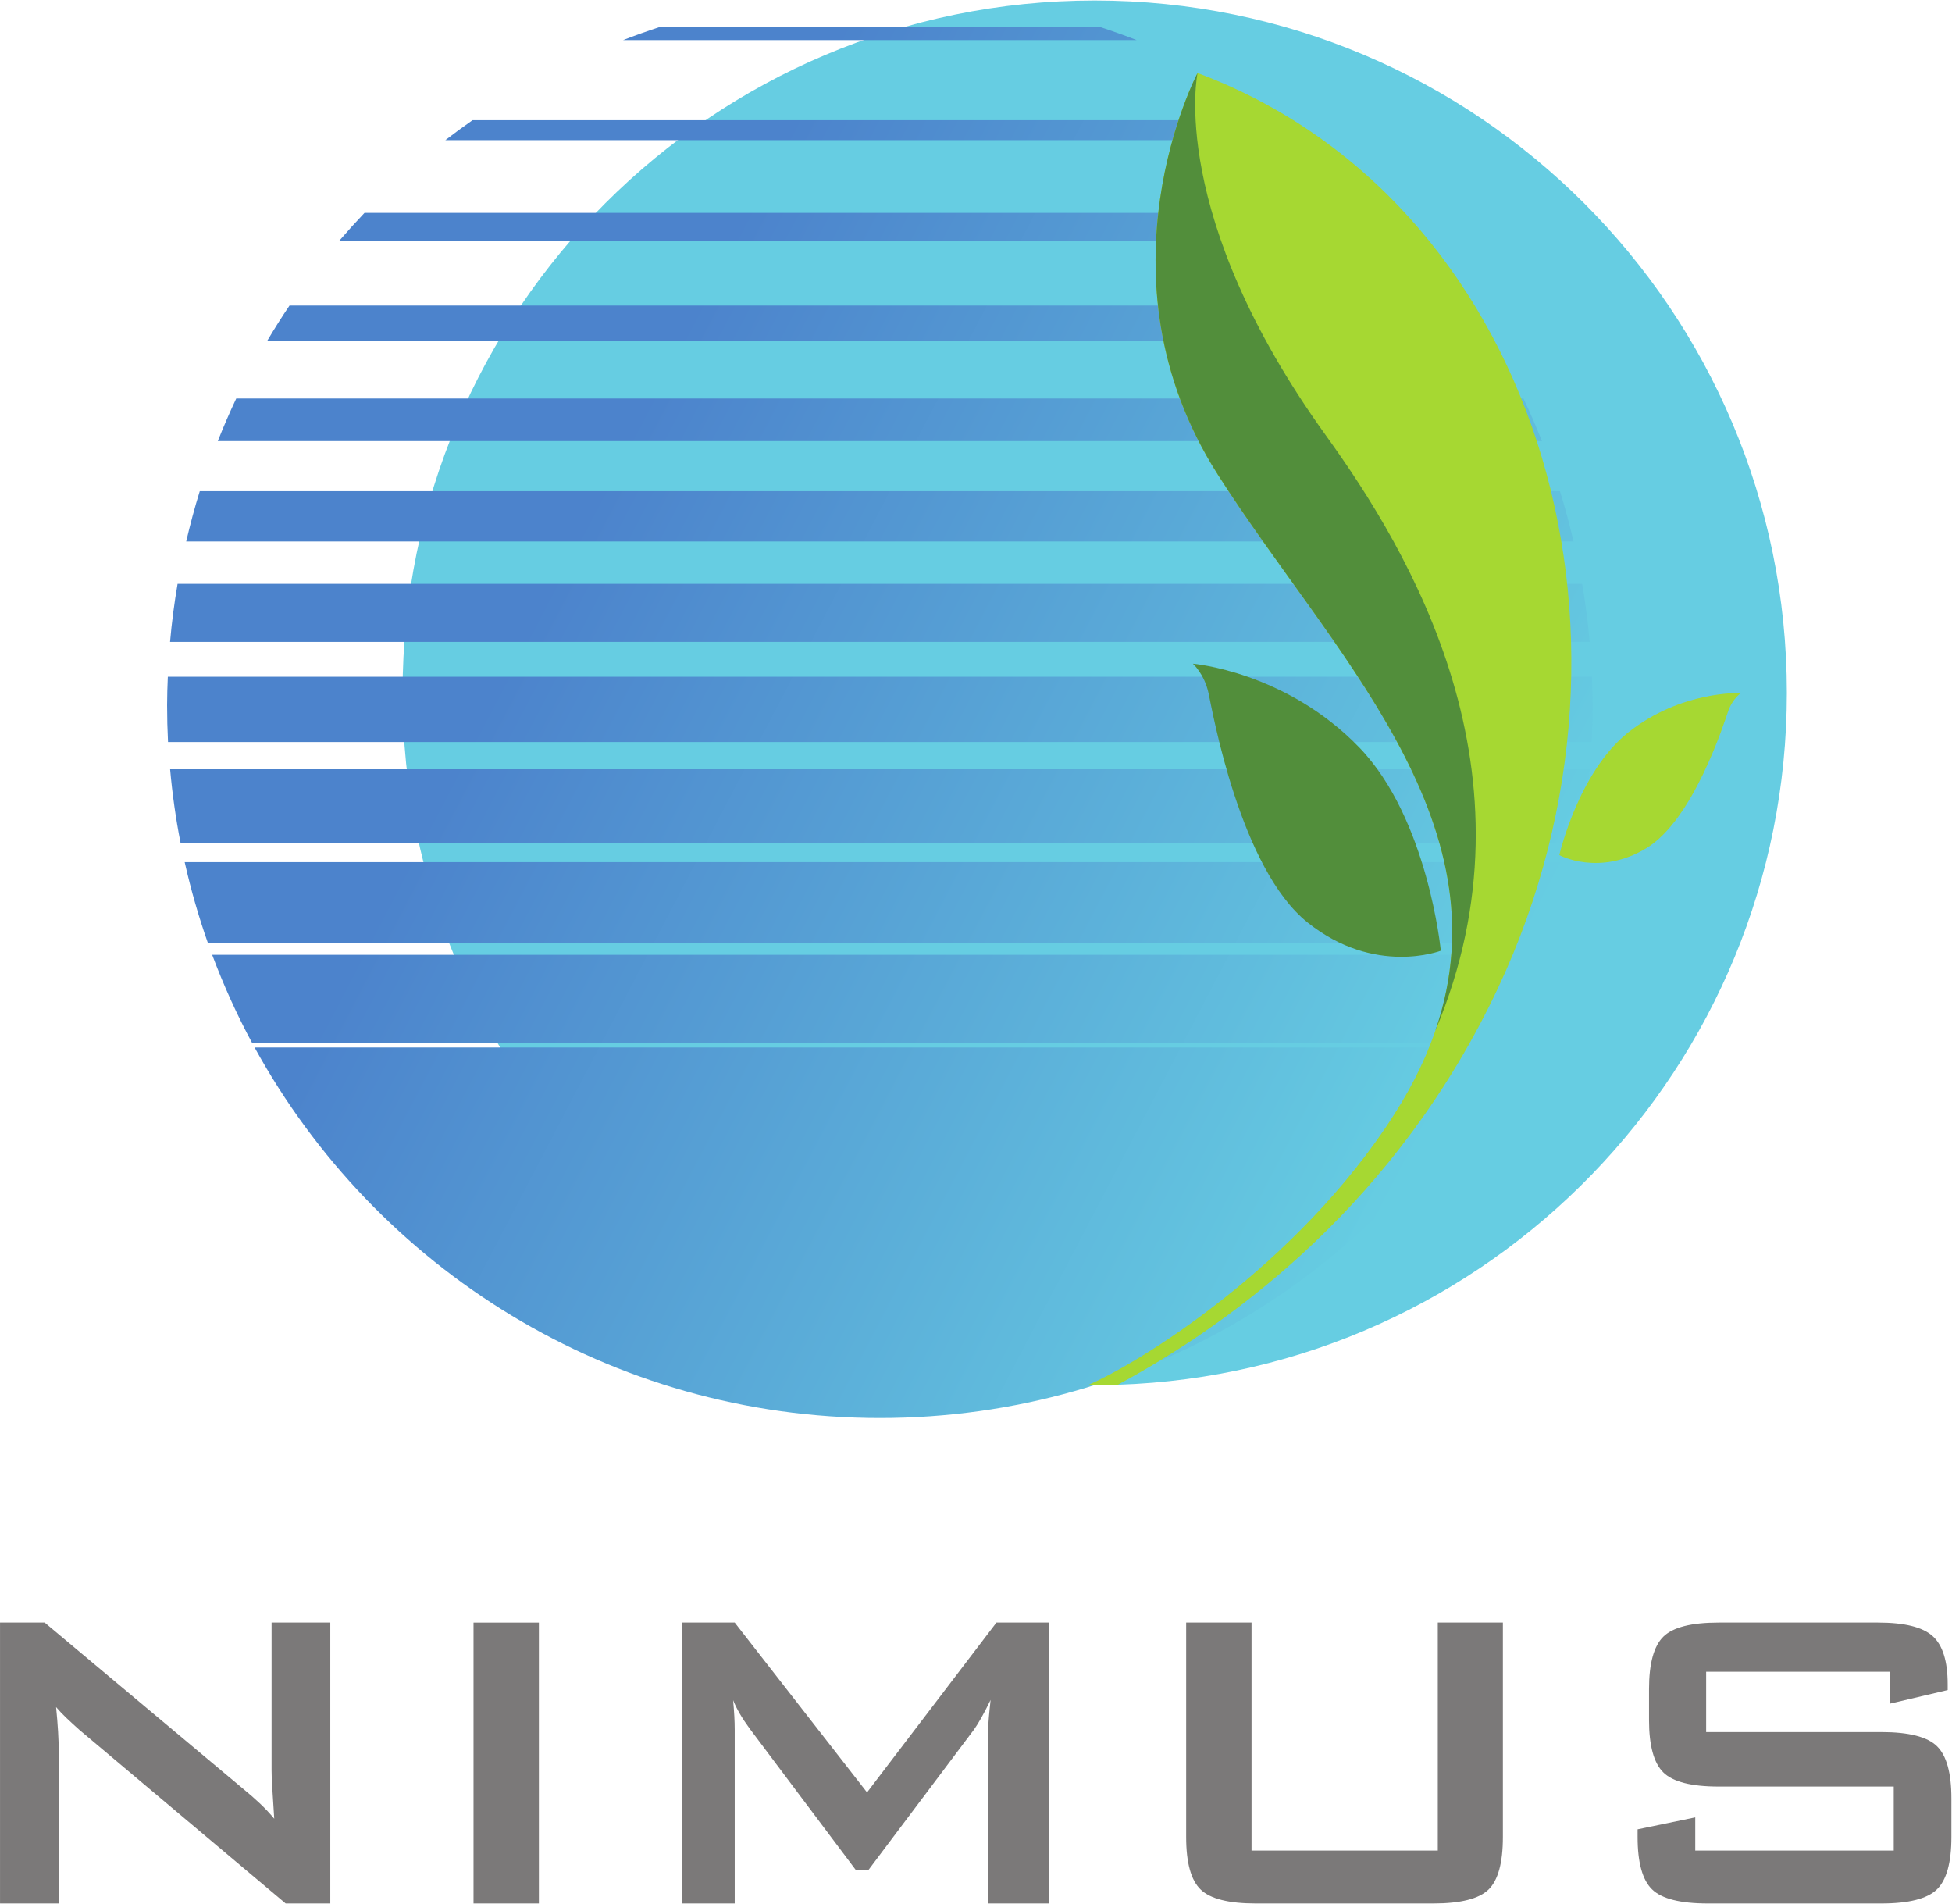
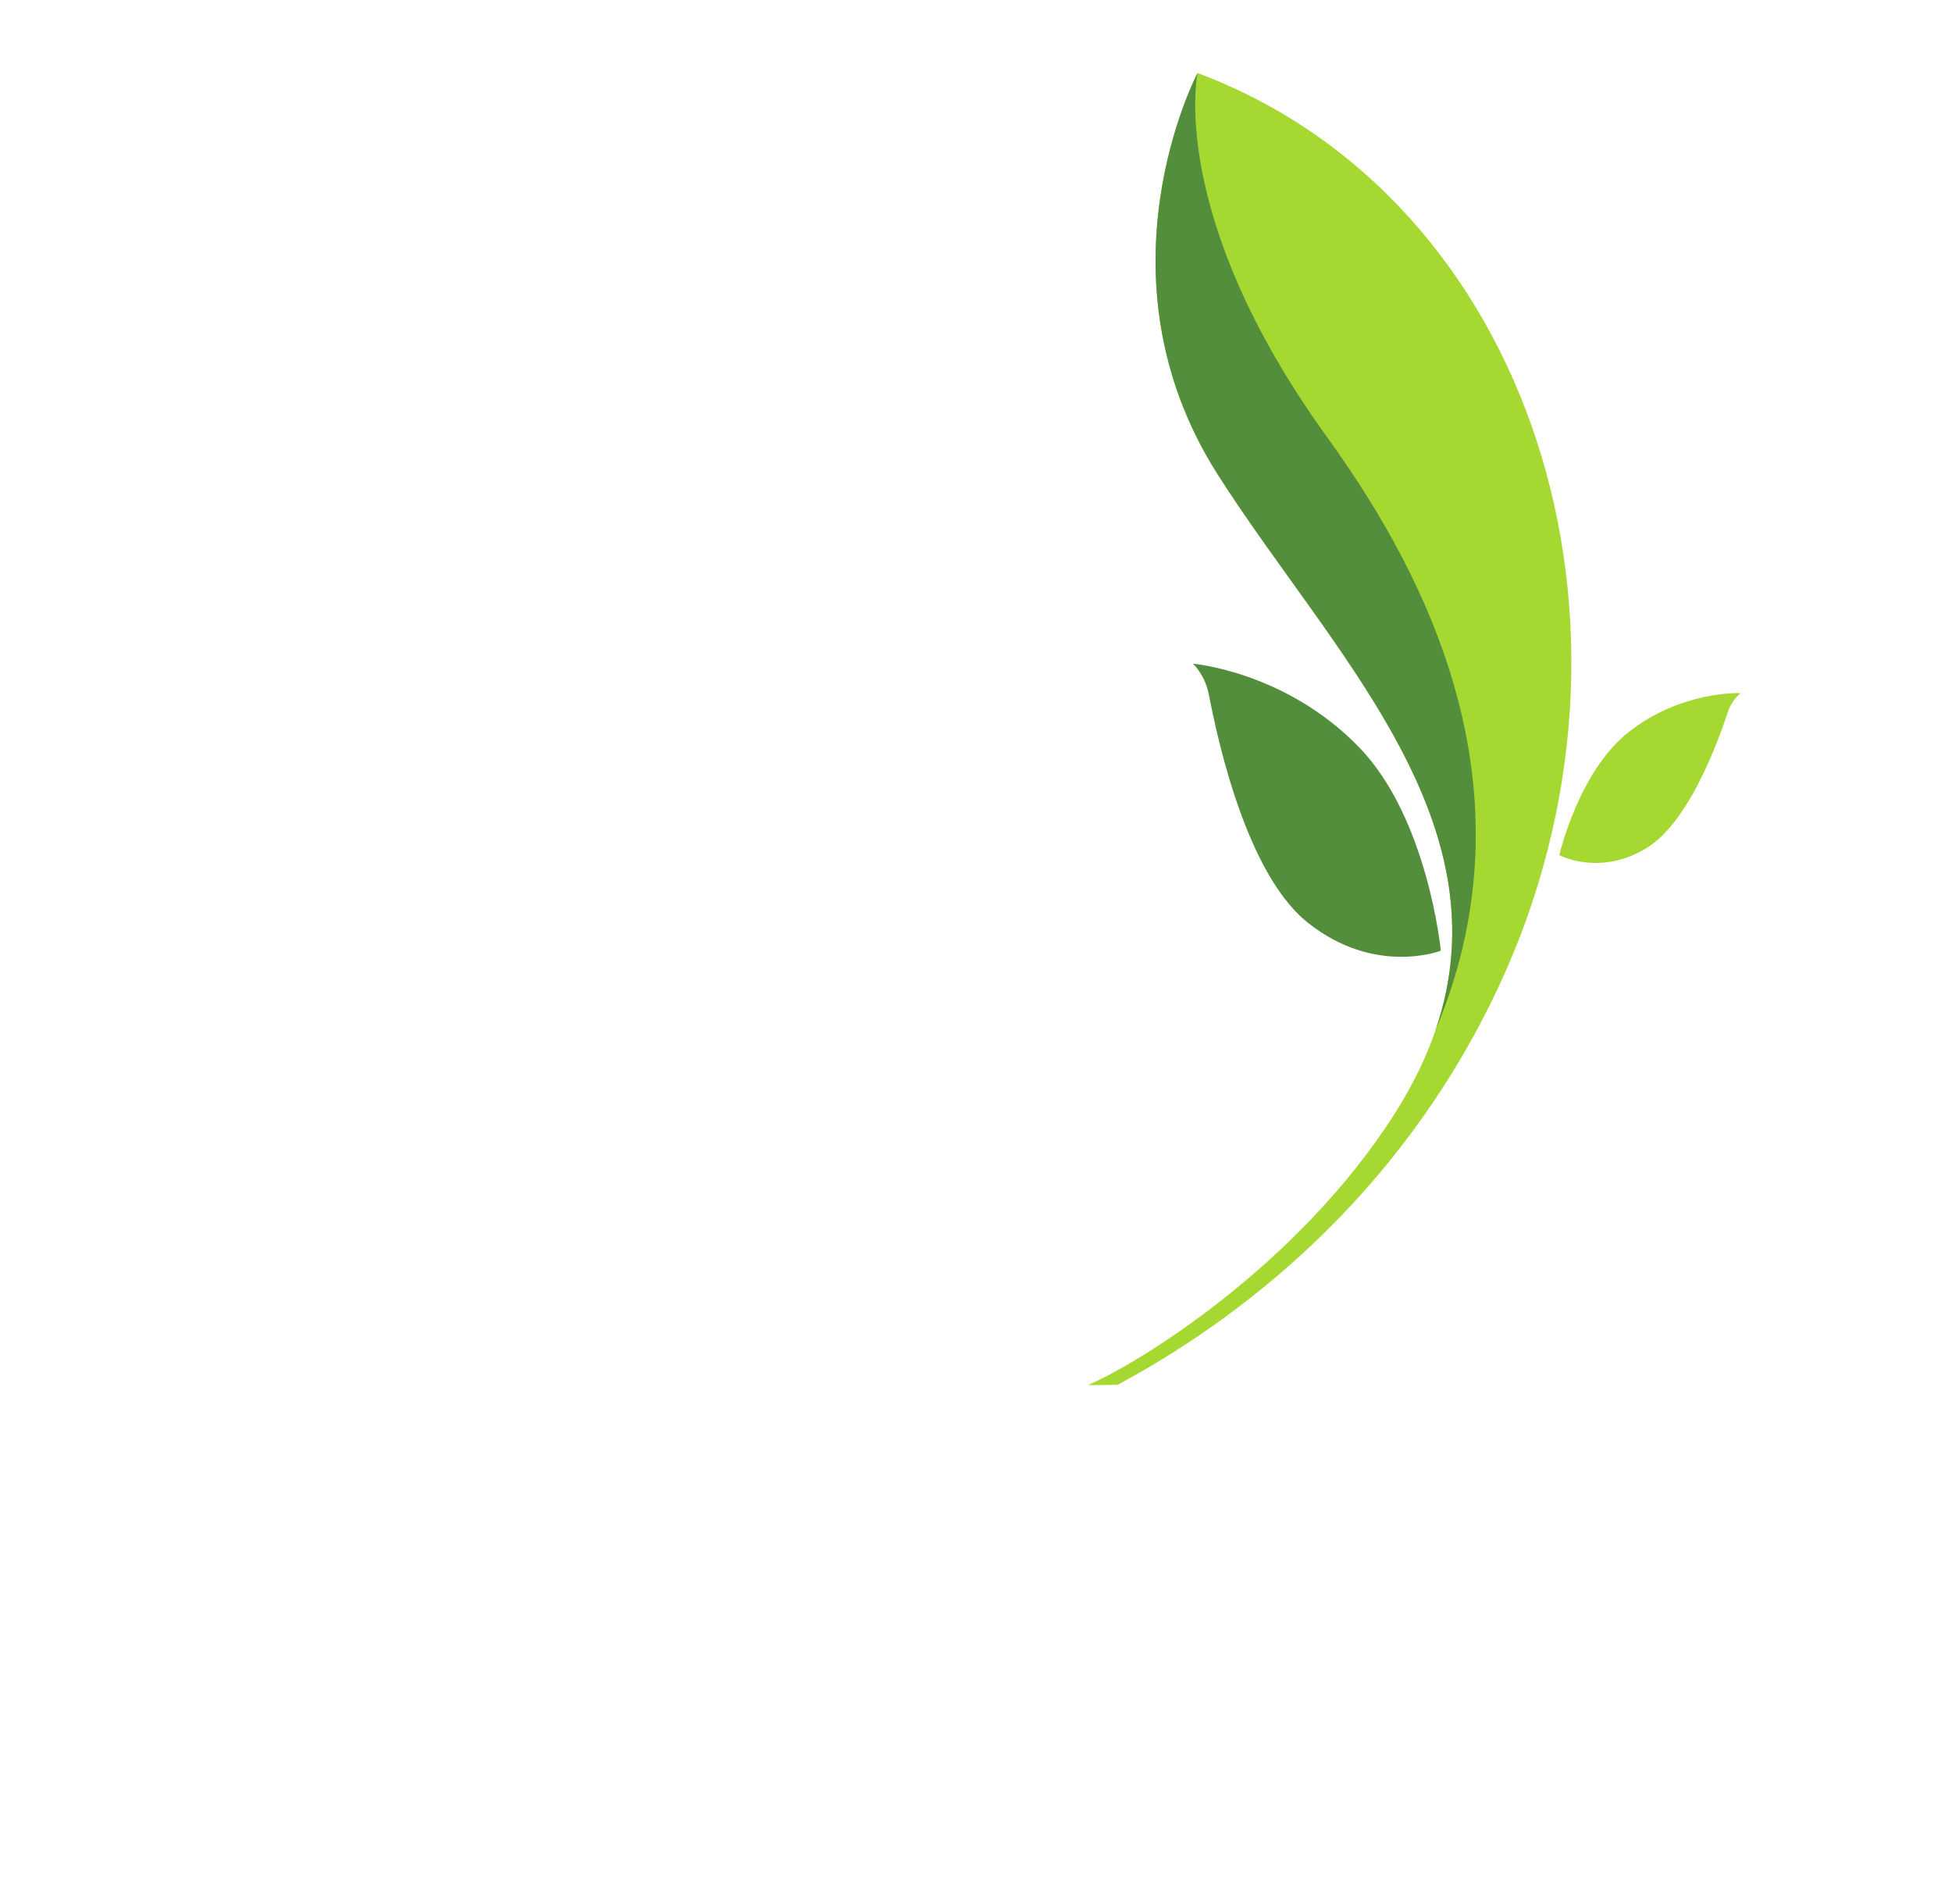
<svg xmlns="http://www.w3.org/2000/svg" xml:space="preserve" id="svg2" version="1.1" viewBox="32.9 36.82 312.15 304.35">
  <defs id="defs6">
    <clipPath id="clipPath18" clipPathUnits="userSpaceOnUse">
-       <path id="path16" d="M 0,283.465 H 283.465 V 0 H 0 Z" />
-     </clipPath>
+       </clipPath>
    <linearGradient id="linearGradient58" spreadMethod="pad" gradientTransform="matrix(109.987,-57.285,-57.285,-109.987,92.982,190.439)" gradientUnits="userSpaceOnUse" y2="0" x2="1" y1="0" x1="0">
      <stop id="stop54" offset="0" style="stop-opacity:1;stop-color:#4c83cc" />
      <stop id="stop56" offset="1" style="stop-opacity:1;stop-color:#66cde2" />
    </linearGradient>
    <clipPath id="clipPath68" clipPathUnits="userSpaceOnUse">
      <path id="path66" d="M 0,283.465 H 283.465 V 0 H 0 Z" />
    </clipPath>
  </defs>
  <g transform="matrix(1.333,0,0,-1.333,0,377.953)" id="g10">
    <g id="g12">
      <g clip-path="url(#clipPath18)" id="g14">
        <g transform="translate(24.684,27.612)" id="g20">
          <path id="path22" style="fill:#7b7979;fill-opacity:1;fill-rule:nonzero;stroke:none" d="M 0,0 V 33.693 H 5.354 L 29.07,13.834 c 0.808,-0.659 1.52,-1.28 2.136,-1.864 0.616,-0.585 1.18,-1.186 1.69,-1.802 -0.127,1.892 -0.213,3.23 -0.255,4.017 -0.043,0.786 -0.064,1.391 -0.064,1.817 v 17.691 h 7.044 L 39.621,0 H 34.267 L 9.53,20.815 C 8.936,21.346 8.415,21.824 7.969,22.249 7.522,22.674 7.107,23.11 6.726,23.557 6.831,22.515 6.911,21.532 6.965,20.607 7.018,19.684 7.044,18.881 7.044,18.201 V 0 Z" />
        </g>
        <path id="path24" style="fill:#7b7979;fill-opacity:1;fill-rule:nonzero;stroke:none" d="m 81.487,61.305 h 7.842 V 27.612 h -7.842 z" />
        <g transform="translate(106.478,27.612)" id="g26">
          <path id="path28" style="fill:#7b7979;fill-opacity:1;fill-rule:nonzero;stroke:none" d="M 0,0 V 33.693 H 6.343 L 22.217,13.324 37.741,33.693 h 6.28 V 0 h -7.268 v 20.815 c 0,0.404 0.025,0.914 0.08,1.53 0.053,0.616 0.121,1.307 0.207,2.072 -0.426,-0.871 -0.798,-1.589 -1.117,-2.151 -0.318,-0.564 -0.605,-1.026 -0.86,-1.387 L 22.408,4.048 H 20.847 L 8.16,20.942 C 7.692,21.58 7.294,22.181 6.965,22.743 6.635,23.307 6.364,23.854 6.151,24.385 6.216,23.684 6.264,23.046 6.295,22.473 6.327,21.898 6.343,21.346 6.343,20.815 V 0 Z" />
        </g>
        <g transform="translate(174.82,61.305)" id="g30">
-           <path id="path32" style="fill:#7b7979;fill-opacity:1;fill-rule:nonzero;stroke:none" d="M 0,0 V -27.35 H 22.345 V 0 h 7.809 v -25.725 c 0,-3.081 -0.573,-5.179 -1.72,-6.295 -1.148,-1.116 -3.359,-1.673 -6.631,-1.673 H 0.51 c -3.251,0 -5.456,0.557 -6.614,1.673 -1.159,1.116 -1.738,3.214 -1.738,6.295 l 0,25.725 z" />
+           <path id="path32" style="fill:#7b7979;fill-opacity:1;fill-rule:nonzero;stroke:none" d="M 0,0 V -27.35 H 22.345 V 0 v -25.725 c 0,-3.081 -0.573,-5.179 -1.72,-6.295 -1.148,-1.116 -3.359,-1.673 -6.631,-1.673 H 0.51 c -3.251,0 -5.456,0.557 -6.614,1.673 -1.159,1.116 -1.738,3.214 -1.738,6.295 l 0,25.725 z" />
        </g>
        <g transform="translate(251.417,55.408)" id="g34">
-           <path id="path36" style="fill:#7b7979;fill-opacity:1;fill-rule:nonzero;stroke:none" d="m 0,0 h -22.058 v -7.236 h 21.006 c 3.294,0 5.52,-0.563 6.678,-1.69 1.158,-1.126 1.737,-3.219 1.737,-6.279 v -4.622 c 0,-3.06 -0.579,-5.153 -1.737,-6.279 -1.158,-1.127 -3.384,-1.69 -6.678,-1.69 h -20.814 c -3.295,0 -5.521,0.563 -6.679,1.69 -1.158,1.126 -1.737,3.219 -1.737,6.279 v 0.925 l 6.917,1.434 v -3.984 H 0.446 v 7.681 H -20.56 c -3.273,0 -5.482,0.563 -6.63,1.69 -1.148,1.126 -1.721,3.22 -1.721,6.279 v 3.73 c 0,3.06 0.573,5.153 1.721,6.28 1.148,1.126 3.357,1.689 6.63,1.689 h 19.125 c 3.167,0 5.351,-0.542 6.551,-1.626 1.2,-1.083 1.801,-3.007 1.801,-5.769 V -2.199 L 0,-3.825 Z" />
-         </g>
+           </g>
        <g transform="translate(156.006,255.852)" id="g38">
-           <path id="path40" style="fill:#66cde2;fill-opacity:1;fill-rule:nonzero;stroke:none" d="m 0,0 c 45.861,0 83.034,-37.173 83.034,-83.033 0,-44.931 -35.688,-81.529 -80.266,-82.989 -0.916,-0.029 -1.84,-0.043 -2.768,-0.043 -0.269,0 -0.537,0 -0.805,0.007 -45.488,0.427 -82.227,37.434 -82.227,83.025 C -83.032,-37.173 -45.859,0 0,0" />
-         </g>
+           </g>
      </g>
    </g>
    <g id="g42">
      <g id="g44">
        <g id="g50">
          <g id="g52">
-             <path id="path60" style="fill:url(#linearGradient58);stroke:none" d="m 103.707,252.634 c -1.444,-0.472 -2.866,-0.981 -4.272,-1.526 v 0 h 61.601 c -1.405,0.545 -2.828,1.054 -4.27,1.526 v 0 z M 81.365,241.493 c -1.106,-0.772 -2.195,-1.57 -3.261,-2.392 v 0 h 104.264 c -1.07,0.822 -2.155,1.62 -3.262,2.392 v 0 z M 68.408,230.378 c -1.028,-1.08 -2.029,-2.185 -3.008,-3.319 v 0 h 129.668 c -0.973,1.134 -1.977,2.239 -3.008,3.319 v 0 z m -8.997,-11.116 c -0.938,-1.381 -1.825,-2.802 -2.684,-4.242 v 0 h 147.017 c -0.861,1.44 -1.744,2.861 -2.682,4.242 v 0 z M 53.023,208.12 c -0.794,-1.674 -1.526,-3.383 -2.215,-5.113 v 0 h 158.853 c -0.692,1.73 -1.418,3.439 -2.22,5.113 v 0 z m -4.375,-11.116 c -0.619,-1.98 -1.152,-3.998 -1.631,-6.036 v 0 h 166.435 c -0.479,2.038 -1.012,4.056 -1.632,6.036 v 0 z m -2.663,-11.115 c -0.394,-2.291 -0.699,-4.615 -0.903,-6.962 v 0 h 170.303 c -0.203,2.347 -0.506,4.671 -0.902,6.962 v 0 z m -1.17,-11.143 c -0.047,-1.13 -0.087,-2.26 -0.087,-3.398 v 0 c 0,-1.488 0.037,-2.965 0.111,-4.43 v 0 h 170.787 c 0.075,1.465 0.115,2.942 0.115,4.43 v 0 c 0,1.138 -0.043,2.268 -0.087,3.398 v 0 z m 0.274,-11.094 c 0.266,-2.979 0.681,-5.921 1.247,-8.805 v 0 h 167.797 c 0.565,2.884 0.98,5.826 1.245,8.805 v 0 z m 1.748,-11.142 c 0.741,-3.303 1.669,-6.531 2.777,-9.676 v 0 h 161.239 c 1.111,3.145 2.038,6.373 2.778,9.676 v 0 z m 3.298,-11.115 c 1.368,-3.658 2.971,-7.2 4.807,-10.601 v 0 h 150.584 c 1.833,3.401 3.44,6.943 4.808,10.601 v 0 z m 5.09,-11.117 C 69.758,103.797 97.898,85.84 130.236,85.84 v 0 c 32.337,0 60.475,17.957 75.004,44.438 v 0 z" />
-           </g>
+             </g>
        </g>
      </g>
    </g>
    <g id="g62">
      <g clip-path="url(#clipPath68)" id="g64">
        <g transform="translate(204.42,137.476)" id="g70">
          <path id="path72" style="fill:#a6d832;fill-opacity:1;fill-rule:nonzero;stroke:none" d="m 0,0 c -12.053,-25.667 -31.666,-40.125 -45.646,-47.646 -0.917,-0.028 -1.84,-0.043 -2.768,-0.043 -0.269,0 -0.537,0 -0.805,0.007 5.948,2.529 25.095,14.22 36.747,32.471 19.256,30.159 -6.007,52.886 -21.206,76.778 -15.193,23.89 -2.397,48.112 -2.397,48.112 C 4.08,94.662 20.332,43.325 0,0" />
        </g>
        <g transform="translate(170.743,199.043)" id="g74">
          <path id="path76" style="fill:#528e3b;fill-opacity:1;fill-rule:nonzero;stroke:none" d="m 0,0 c 13.455,-21.155 34.801,-41.401 26.147,-66.697 l 0.004,-0.004 C 39.102,-35.901 22.976,-9.203 13.03,4.6 -6.082,31.114 -2.397,48.112 -2.397,48.112 -2.397,48.112 -15.193,23.89 0,0" />
        </g>
        <g transform="translate(211.744,153.355)" id="g78">
          <path id="path80" style="fill:#a6d832;fill-opacity:1;fill-rule:nonzero;stroke:none" d="m 0,0 c 0,0 2.286,9.96 8.261,14.708 6.363,5.059 13.515,4.723 13.515,4.723 0,0 -0.985,-0.675 -1.497,-2.111 C 19.775,15.882 16.111,4.251 10.44,0.828 4.773,-2.602 0,0 0,0" />
        </g>
        <g transform="translate(197.528,141.884)" id="g82">
          <path id="path84" style="fill:#528e3b;fill-opacity:1;fill-rule:nonzero;stroke:none" d="m 0,0 c 0,0 -1.525,15.853 -9.8,24.399 -8.813,9.104 -19.942,10.027 -19.942,10.027 0,0 1.389,-1.238 1.884,-3.563 0.497,-2.325 3.809,-21.045 11.886,-27.486 C -7.898,-3.064 0,0 0,0" />
        </g>
      </g>
    </g>
  </g>
</svg>